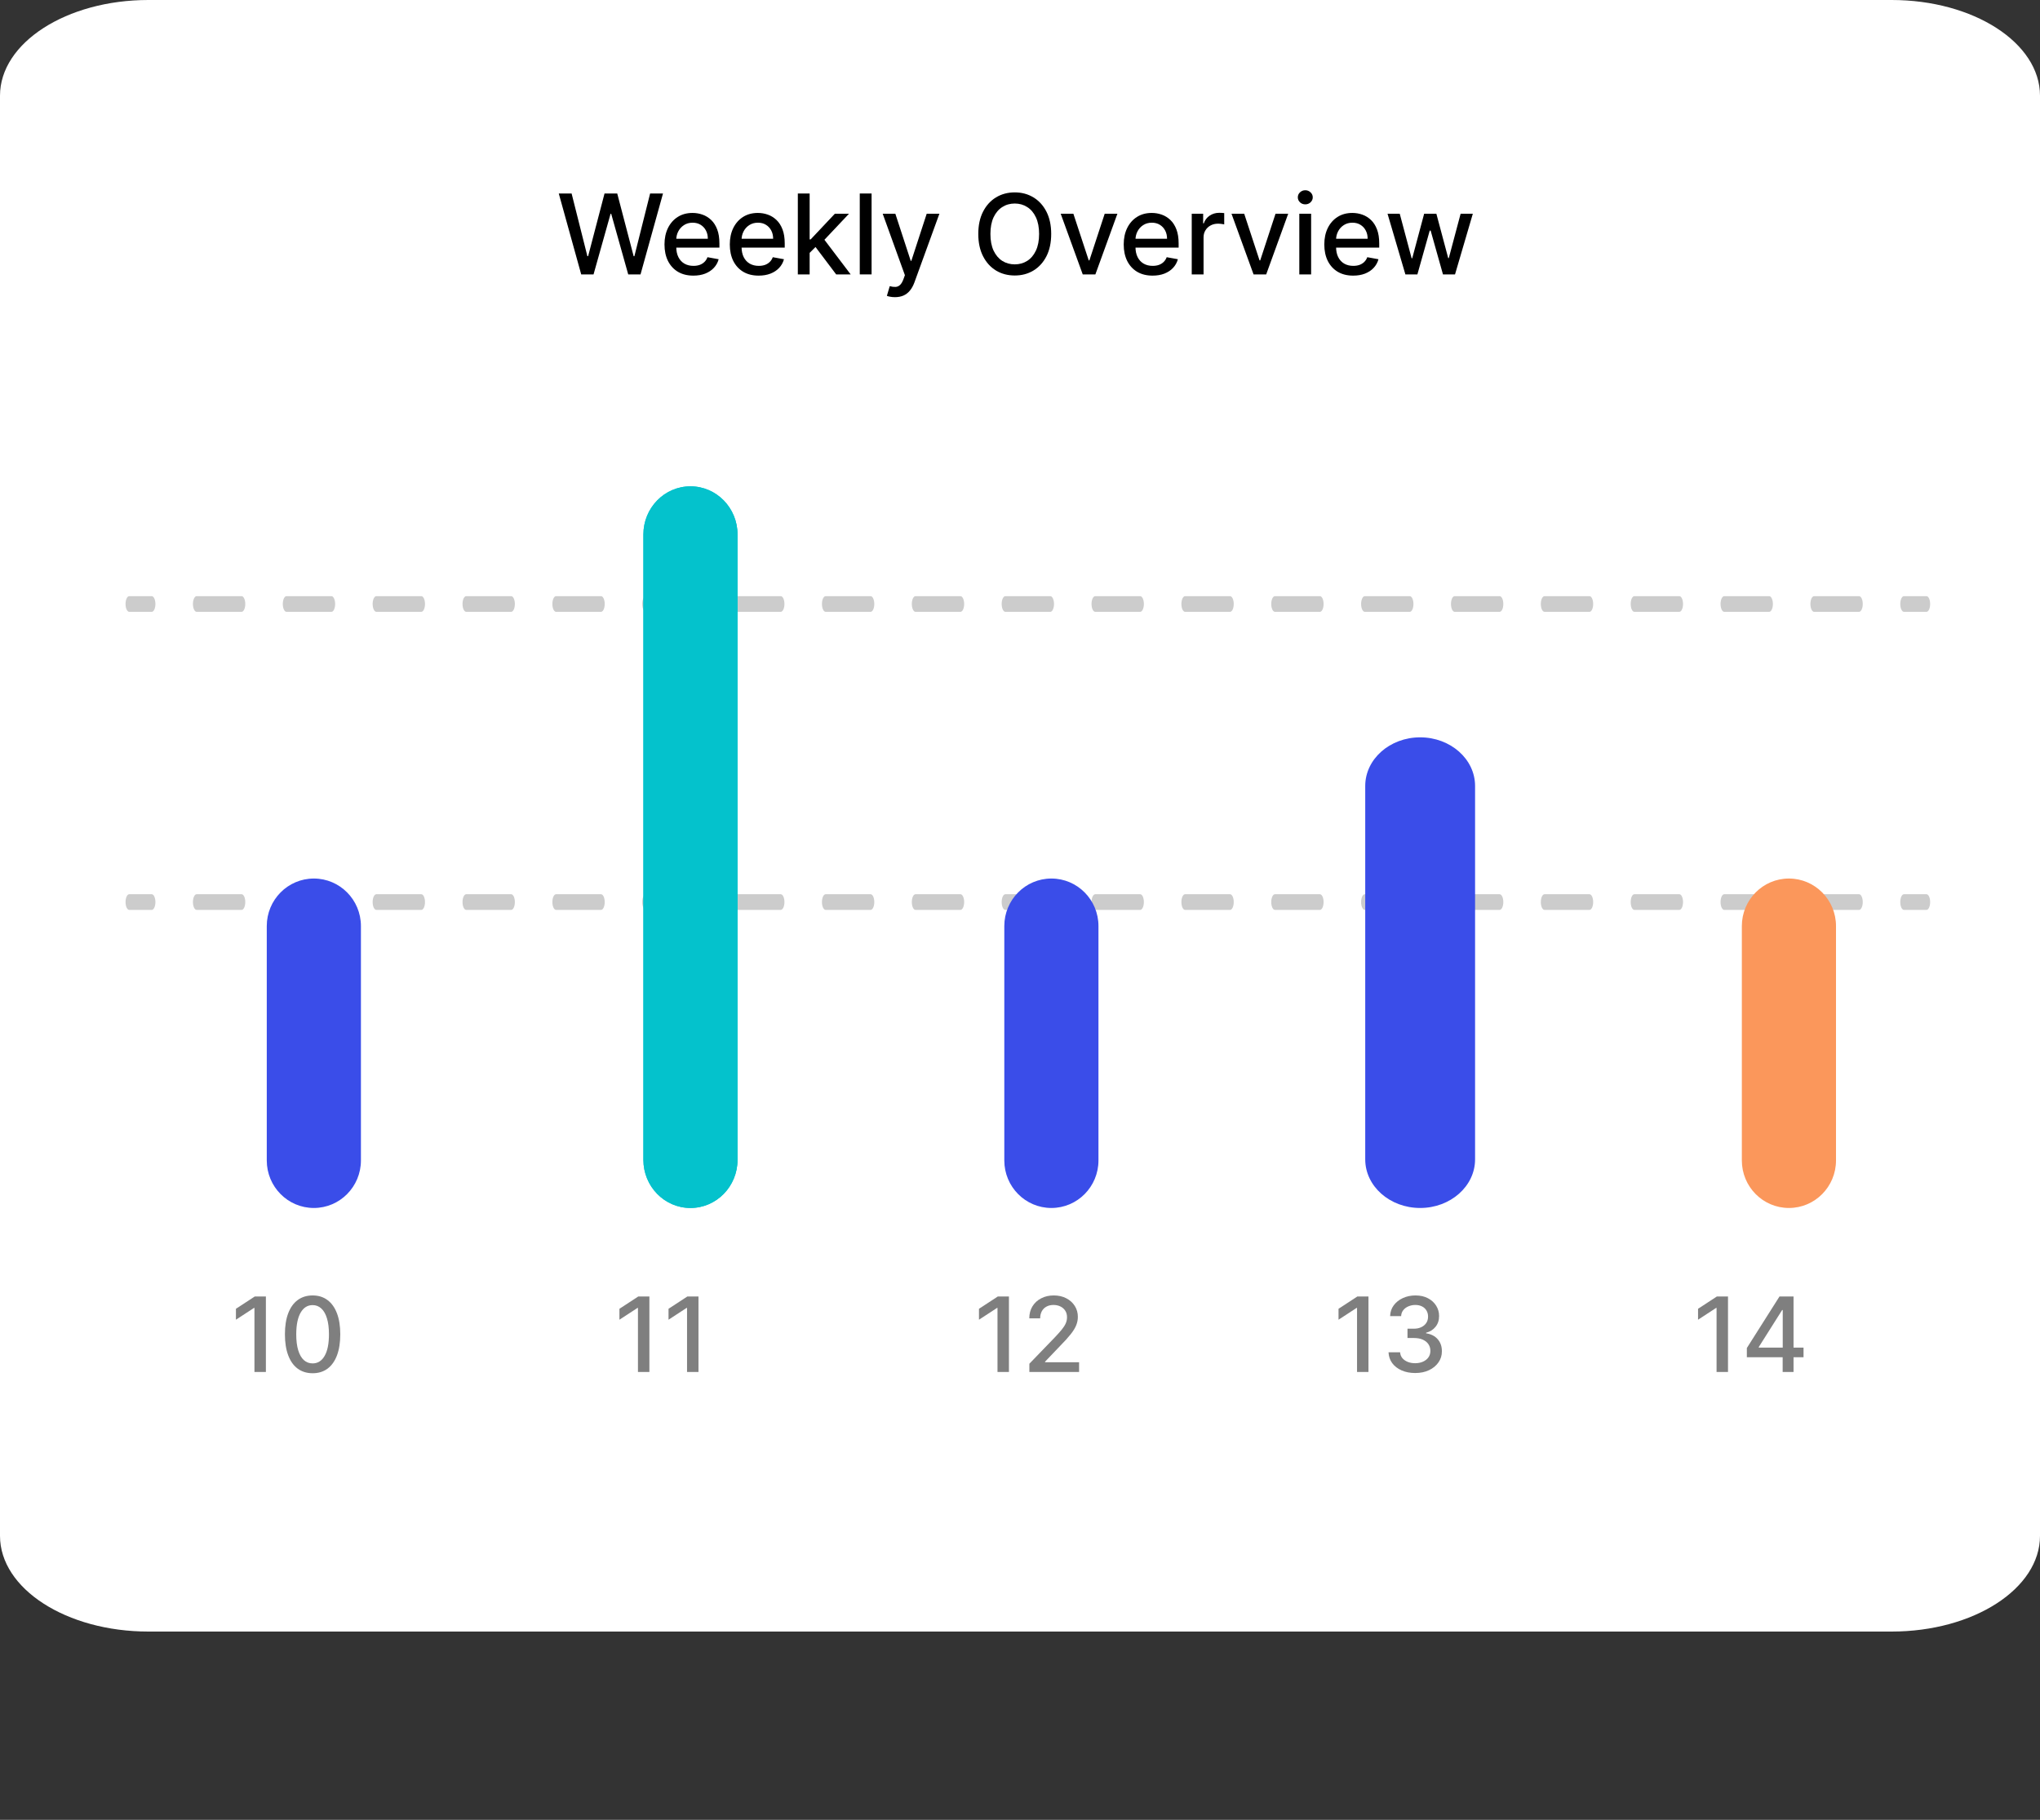
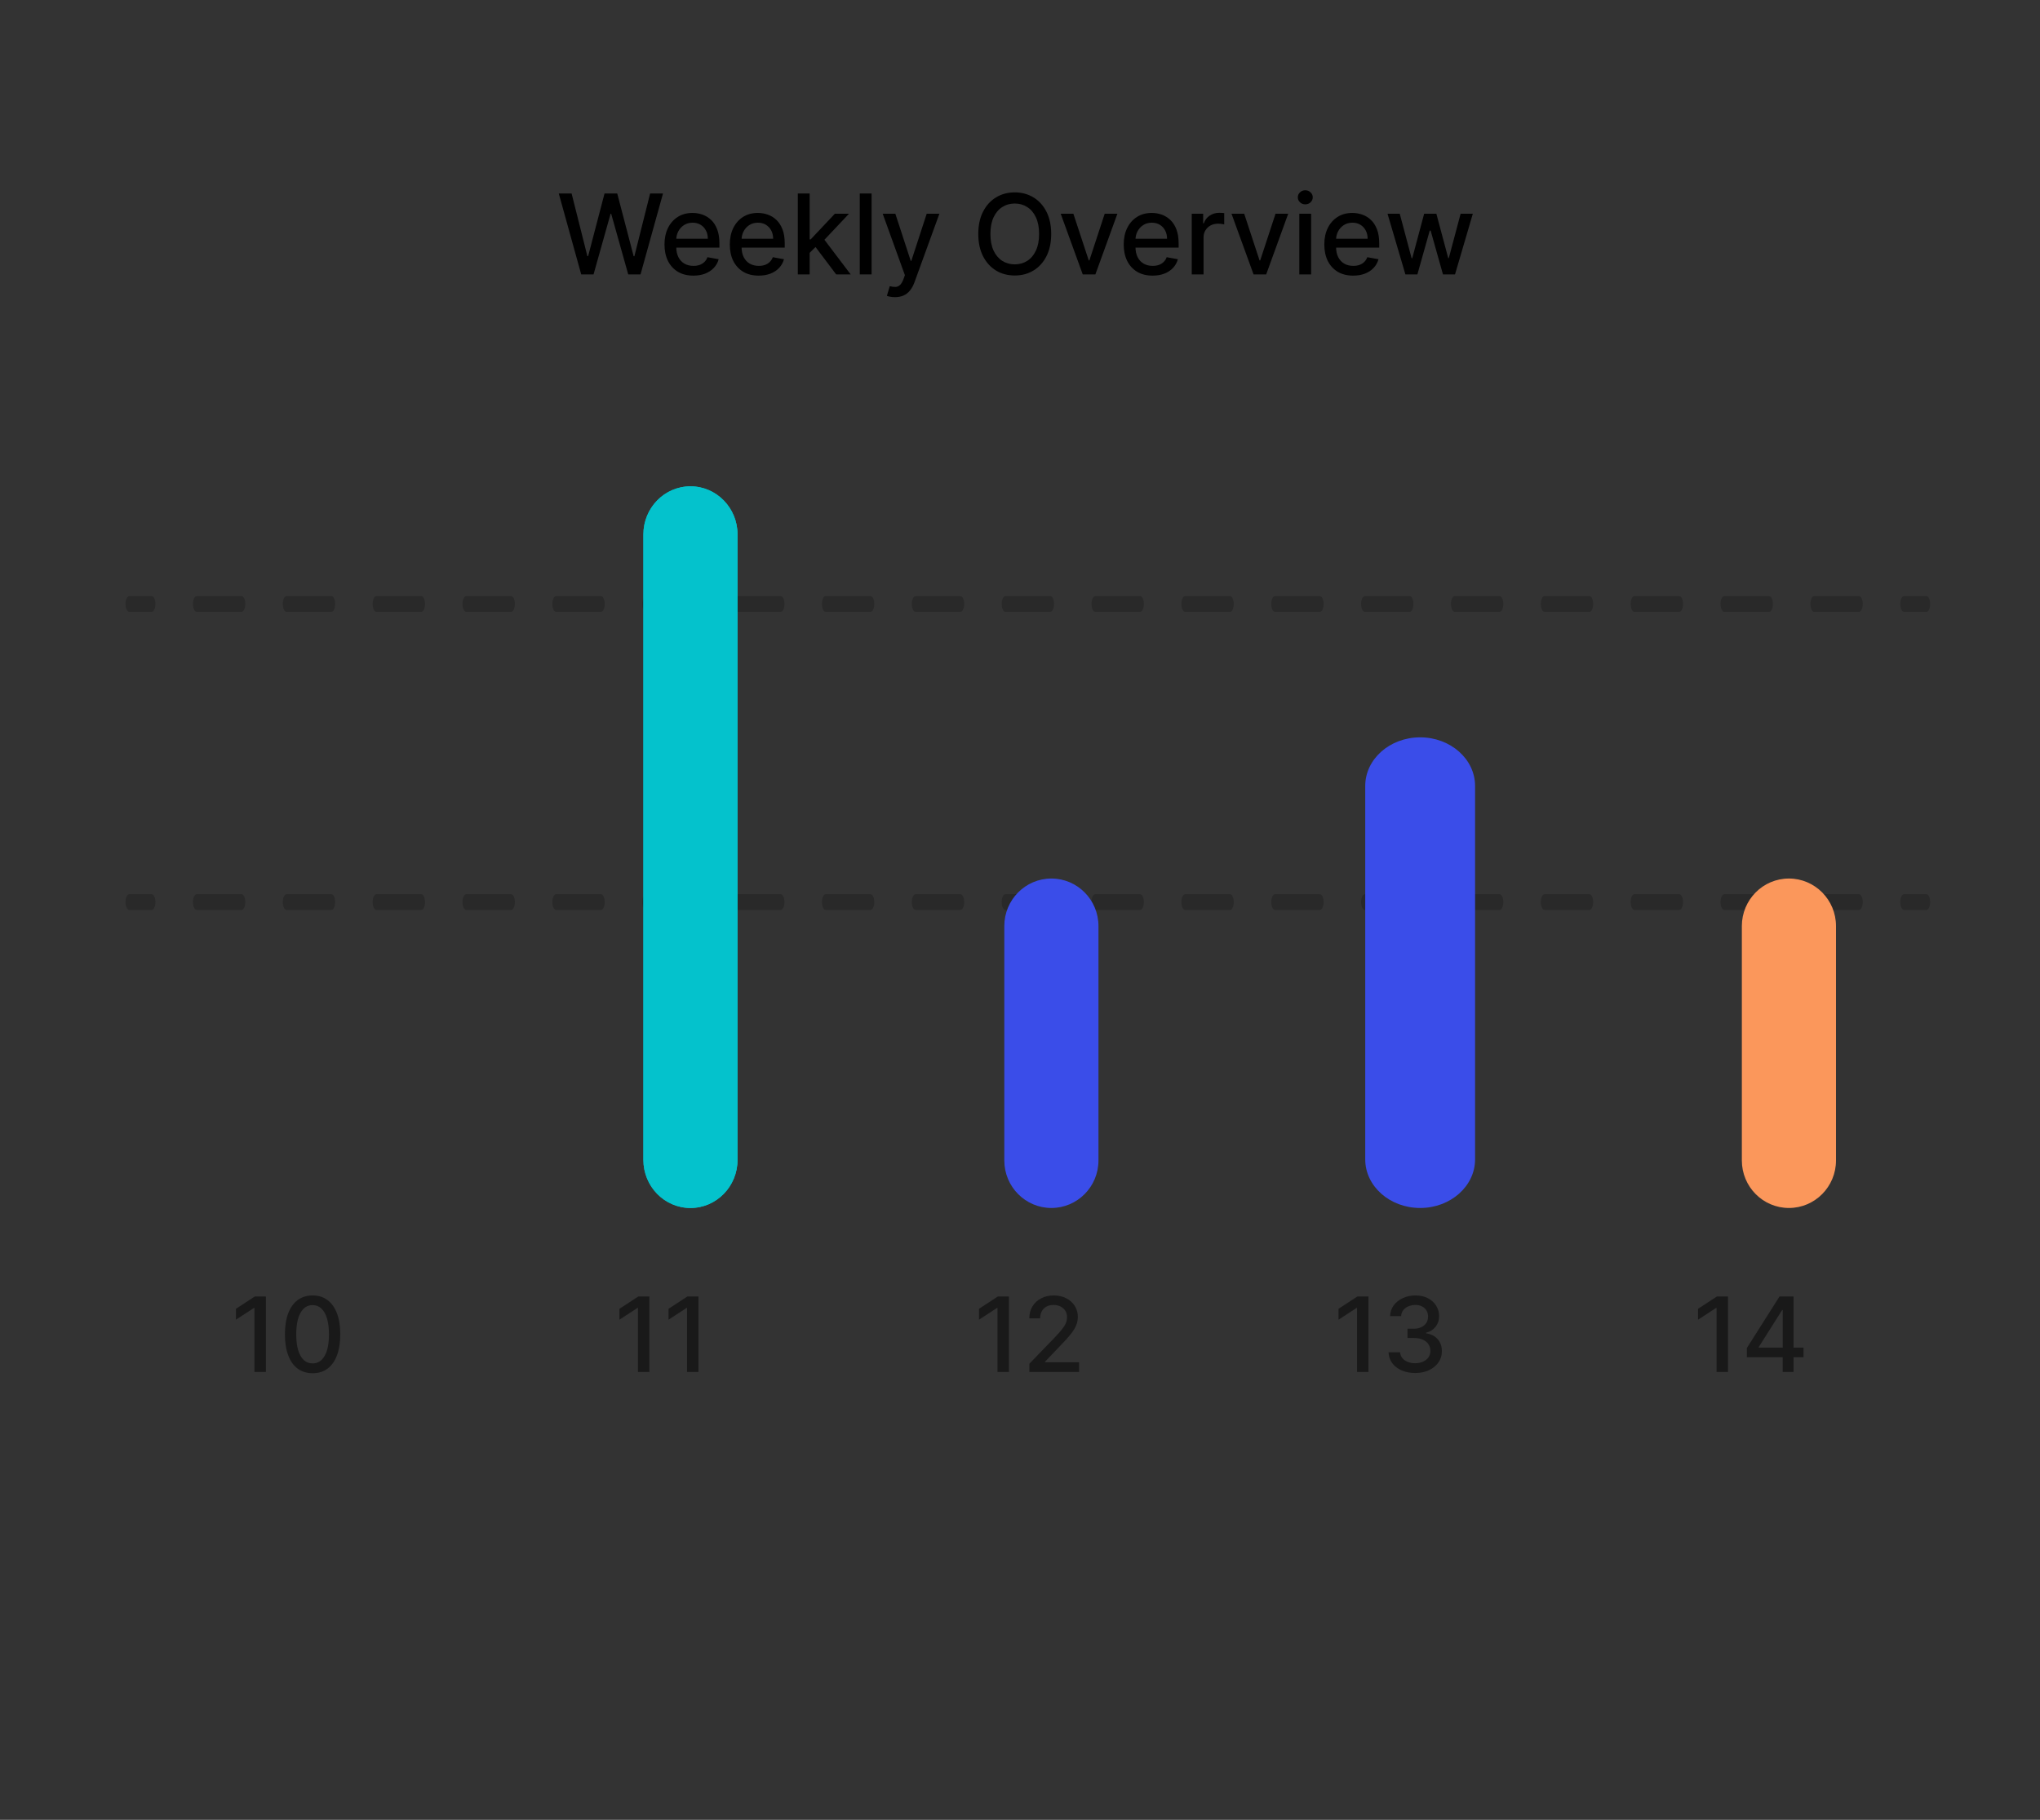
<svg xmlns="http://www.w3.org/2000/svg" width="130" height="116" viewBox="0 0 130 116" fill="none">
  <rect x="0" y="0" width="130" height="116" fill="#333333" stroke="none" />
-   <path d="M0 6.1C0 2.731 4.233 0 9.455 0H120.545C125.767 0 130 2.731 130 6.1V97.9C130 101.269 125.767 104 120.545 104H9.455C4.233 104 0 101.269 0 97.9V6.1Z" fill="white" />
  <path d="M89.559 17.491L88.421 13.623H89.199L89.957 16.464H89.995L90.755 13.623H91.533L92.288 16.451H92.326L93.079 13.623H93.857L92.722 17.491H91.954L91.168 14.698H91.11L90.324 17.491H89.559Z" fill="black" />
  <path d="M86.232 17.569C85.851 17.569 85.523 17.488 85.248 17.325C84.974 17.16 84.763 16.929 84.613 16.632C84.466 16.333 84.392 15.983 84.392 15.582C84.392 15.186 84.466 14.837 84.613 14.535C84.763 14.232 84.971 13.997 85.238 13.827C85.506 13.658 85.82 13.573 86.179 13.573C86.398 13.573 86.609 13.609 86.814 13.681C87.019 13.753 87.203 13.867 87.365 14.021C87.528 14.175 87.657 14.376 87.751 14.623C87.845 14.868 87.892 15.166 87.892 15.517V15.784H84.817V15.22H87.154C87.154 15.021 87.114 14.846 87.033 14.693C86.953 14.539 86.839 14.417 86.693 14.328C86.549 14.239 86.379 14.195 86.184 14.195C85.973 14.195 85.788 14.247 85.63 14.351C85.474 14.453 85.353 14.588 85.268 14.754C85.184 14.918 85.142 15.097 85.142 15.29V15.731C85.142 15.989 85.187 16.209 85.278 16.39C85.37 16.572 85.499 16.71 85.663 16.806C85.828 16.9 86.02 16.947 86.24 16.947C86.383 16.947 86.513 16.927 86.63 16.887C86.748 16.845 86.849 16.782 86.935 16.7C87.02 16.618 87.086 16.516 87.131 16.395L87.844 16.524C87.787 16.734 87.684 16.918 87.537 17.075C87.391 17.232 87.207 17.353 86.985 17.441C86.765 17.526 86.514 17.569 86.232 17.569Z" fill="black" />
  <path d="M82.799 17.491V13.623H83.552V17.491H82.799ZM83.18 13.026C83.049 13.026 82.936 12.983 82.842 12.896C82.75 12.806 82.704 12.701 82.704 12.578C82.704 12.454 82.75 12.348 82.842 12.261C82.936 12.172 83.049 12.127 83.18 12.127C83.311 12.127 83.422 12.172 83.515 12.261C83.609 12.348 83.656 12.454 83.656 12.578C83.656 12.701 83.609 12.806 83.515 12.896C83.422 12.983 83.311 13.026 83.18 13.026Z" fill="black" />
  <path d="M82.092 13.623L80.689 17.491H79.884L78.478 13.623H79.287L80.266 16.6H80.307L81.284 13.623H82.092Z" fill="black" />
  <path d="M75.944 17.491V13.623H76.672V14.238H76.712C76.783 14.029 76.907 13.866 77.085 13.746C77.264 13.626 77.468 13.565 77.694 13.565C77.741 13.565 77.797 13.567 77.86 13.57C77.926 13.574 77.977 13.578 78.014 13.583V14.303C77.984 14.295 77.93 14.285 77.853 14.275C77.776 14.264 77.698 14.258 77.621 14.258C77.443 14.258 77.284 14.295 77.145 14.371C77.008 14.445 76.898 14.548 76.818 14.681C76.737 14.812 76.697 14.961 76.697 15.129V17.491H75.944Z" fill="black" />
  <path d="M73.449 17.569C73.068 17.569 72.74 17.488 72.465 17.325C72.191 17.16 71.98 16.929 71.83 16.632C71.683 16.333 71.609 15.983 71.609 15.582C71.609 15.186 71.683 14.837 71.83 14.535C71.98 14.232 72.188 13.997 72.455 13.827C72.723 13.658 73.037 13.573 73.397 13.573C73.615 13.573 73.826 13.609 74.031 13.681C74.236 13.753 74.42 13.867 74.582 14.021C74.745 14.175 74.874 14.376 74.968 14.623C75.062 14.868 75.109 15.166 75.109 15.517V15.784H72.034V15.22H74.371C74.371 15.021 74.331 14.846 74.25 14.693C74.169 14.539 74.056 14.417 73.91 14.328C73.766 14.239 73.596 14.195 73.401 14.195C73.19 14.195 73.005 14.247 72.847 14.351C72.691 14.453 72.57 14.588 72.485 14.754C72.401 14.918 72.359 15.097 72.359 15.29V15.731C72.359 15.989 72.404 16.209 72.495 16.39C72.587 16.572 72.716 16.71 72.88 16.806C73.045 16.9 73.237 16.947 73.457 16.947C73.6 16.947 73.73 16.927 73.847 16.887C73.965 16.845 74.066 16.782 74.152 16.7C74.237 16.618 74.303 16.516 74.348 16.395L75.061 16.524C75.004 16.734 74.901 16.918 74.754 17.075C74.608 17.232 74.424 17.353 74.202 17.441C73.982 17.526 73.731 17.569 73.449 17.569Z" fill="black" />
  <path d="M71.207 13.623L69.804 17.491H68.998L67.593 13.623H68.401L69.381 16.6H69.421L70.398 13.623H71.207Z" fill="black" />
  <path d="M66.988 14.912C66.988 15.463 66.887 15.937 66.686 16.333C66.484 16.727 66.208 17.031 65.857 17.244C65.508 17.456 65.111 17.561 64.666 17.561C64.22 17.561 63.821 17.456 63.47 17.244C63.121 17.031 62.846 16.726 62.644 16.33C62.443 15.934 62.342 15.461 62.342 14.912C62.342 14.362 62.443 13.889 62.644 13.495C62.846 13.099 63.121 12.795 63.47 12.583C63.821 12.37 64.22 12.263 64.666 12.263C65.111 12.263 65.508 12.37 65.857 12.583C66.208 12.795 66.484 13.099 66.686 13.495C66.887 13.889 66.988 14.362 66.988 14.912ZM66.217 14.912C66.217 14.493 66.149 14.139 66.013 13.852C65.879 13.564 65.694 13.345 65.459 13.198C65.226 13.048 64.962 12.973 64.666 12.973C64.369 12.973 64.104 13.048 63.87 13.198C63.637 13.345 63.453 13.564 63.316 13.852C63.182 14.139 63.115 14.493 63.115 14.912C63.115 15.332 63.182 15.686 63.316 15.975C63.453 16.262 63.637 16.48 63.87 16.63C64.104 16.777 64.369 16.851 64.666 16.851C64.962 16.851 65.226 16.777 65.459 16.63C65.694 16.48 65.879 16.262 66.013 15.975C66.149 15.686 66.217 15.332 66.217 14.912Z" fill="black" />
  <path d="M57.031 18.942C56.918 18.942 56.816 18.932 56.724 18.914C56.631 18.897 56.562 18.878 56.517 18.858L56.699 18.241C56.836 18.278 56.959 18.294 57.066 18.289C57.173 18.284 57.268 18.244 57.351 18.168C57.435 18.093 57.508 17.97 57.572 17.798L57.665 17.541L56.25 13.623H57.056L58.036 16.625H58.076L59.055 13.623H59.864L58.27 18.007C58.196 18.209 58.102 18.379 57.988 18.518C57.874 18.659 57.738 18.765 57.58 18.836C57.422 18.906 57.239 18.942 57.031 18.942Z" fill="black" />
  <path d="M55.542 12.334V17.491H54.789V12.334H55.542Z" fill="black" />
  <path d="M51.535 16.179L51.529 15.26H51.66L53.202 13.623H54.103L52.345 15.487H52.227L51.535 16.179ZM50.842 17.491V12.334H51.595V17.491H50.842ZM53.285 17.491L51.9 15.653L52.418 15.127L54.209 17.491H53.285Z" fill="black" />
  <path d="M48.347 17.569C47.966 17.569 47.638 17.488 47.363 17.325C47.089 17.16 46.878 16.929 46.728 16.632C46.581 16.333 46.507 15.983 46.507 15.582C46.507 15.186 46.581 14.837 46.728 14.535C46.878 14.232 47.086 13.997 47.353 13.827C47.621 13.658 47.935 13.573 48.294 13.573C48.513 13.573 48.724 13.609 48.929 13.681C49.134 13.753 49.318 13.867 49.48 14.021C49.643 14.175 49.772 14.376 49.866 14.623C49.96 14.868 50.007 15.166 50.007 15.517V15.784H46.932V15.22H49.269C49.269 15.021 49.229 14.846 49.148 14.693C49.068 14.539 48.954 14.417 48.808 14.328C48.664 14.239 48.494 14.195 48.3 14.195C48.088 14.195 47.903 14.247 47.745 14.351C47.589 14.453 47.468 14.588 47.383 14.754C47.299 14.918 47.257 15.097 47.257 15.29V15.731C47.257 15.989 47.302 16.209 47.393 16.39C47.485 16.572 47.614 16.71 47.778 16.806C47.943 16.9 48.135 16.947 48.355 16.947C48.498 16.947 48.628 16.927 48.745 16.887C48.863 16.845 48.964 16.782 49.05 16.7C49.136 16.618 49.201 16.516 49.246 16.395L49.959 16.524C49.902 16.734 49.799 16.918 49.652 17.075C49.506 17.232 49.322 17.353 49.1 17.441C48.88 17.526 48.629 17.569 48.347 17.569Z" fill="black" />
  <path d="M44.185 17.569C43.804 17.569 43.476 17.488 43.201 17.325C42.927 17.16 42.716 16.929 42.566 16.632C42.419 16.333 42.345 15.983 42.345 15.582C42.345 15.186 42.419 14.837 42.566 14.535C42.716 14.232 42.924 13.997 43.191 13.827C43.459 13.658 43.773 13.573 44.133 13.573C44.351 13.573 44.562 13.609 44.767 13.681C44.972 13.753 45.156 13.867 45.319 14.021C45.481 14.175 45.61 14.376 45.704 14.623C45.798 14.868 45.845 15.166 45.845 15.517V15.784H42.77V15.22H45.107C45.107 15.021 45.067 14.846 44.986 14.693C44.906 14.539 44.792 14.417 44.646 14.328C44.502 14.239 44.332 14.195 44.138 14.195C43.926 14.195 43.741 14.247 43.584 14.351C43.428 14.453 43.307 14.588 43.221 14.754C43.137 14.918 43.095 15.097 43.095 15.29V15.731C43.095 15.989 43.14 16.209 43.231 16.39C43.323 16.572 43.452 16.71 43.616 16.806C43.781 16.9 43.973 16.947 44.193 16.947C44.336 16.947 44.466 16.927 44.583 16.887C44.701 16.845 44.802 16.782 44.888 16.7C44.974 16.618 45.039 16.516 45.084 16.395L45.797 16.524C45.74 16.734 45.638 16.918 45.49 17.075C45.344 17.232 45.16 17.353 44.938 17.441C44.718 17.526 44.468 17.569 44.185 17.569Z" fill="black" />
  <path d="M37.038 17.491L35.608 12.334H36.426L37.431 16.328H37.479L38.524 12.334H39.334L40.379 16.33H40.427L41.429 12.334H42.25L40.818 17.491H40.034L38.949 13.628H38.909L37.824 17.491H37.038Z" fill="black" />
  <path opacity="0.5" d="M19.922 87.534C19.55 87.533 19.233 87.435 18.97 87.241C18.706 87.046 18.505 86.763 18.366 86.392C18.226 86.021 18.157 85.573 18.157 85.05C18.157 84.528 18.226 84.083 18.366 83.713C18.507 83.343 18.709 83.061 18.972 82.867C19.237 82.673 19.553 82.575 19.922 82.575C20.29 82.575 20.605 82.673 20.869 82.869C21.132 83.064 21.333 83.346 21.473 83.715C21.614 84.084 21.684 84.528 21.684 85.05C21.684 85.575 21.614 86.023 21.475 86.394C21.335 86.764 21.134 87.047 20.871 87.243C20.608 87.437 20.291 87.534 19.922 87.534ZM19.922 86.907C20.247 86.907 20.502 86.748 20.685 86.43C20.87 86.112 20.963 85.652 20.963 85.05C20.963 84.651 20.92 84.313 20.836 84.037C20.753 83.76 20.633 83.55 20.476 83.407C20.321 83.263 20.136 83.191 19.922 83.191C19.597 83.191 19.343 83.351 19.158 83.671C18.973 83.99 18.88 84.45 18.878 85.05C18.878 85.451 18.919 85.79 19.003 86.068C19.087 86.344 19.207 86.553 19.362 86.695C19.517 86.836 19.704 86.907 19.922 86.907Z" fill="black" />
  <path opacity="0.5" d="M16.944 82.641V87.455H16.215V83.37H16.187L15.035 84.122V83.426L16.236 82.641H16.944Z" fill="black" />
  <path opacity="0.5" d="M44.511 82.641V87.455H43.782V83.37H43.754L42.602 84.122V83.426L43.803 82.641H44.511Z" fill="black" />
  <path opacity="0.5" d="M41.383 82.641V87.455H40.654V83.37H40.626L39.474 84.122V83.426L40.675 82.641H41.383Z" fill="black" />
  <path opacity="0.5" d="M65.597 87.454V86.928L67.225 85.241C67.399 85.057 67.543 84.897 67.655 84.759C67.77 84.619 67.855 84.487 67.912 84.362C67.968 84.236 67.996 84.103 67.996 83.962C67.996 83.802 67.959 83.664 67.883 83.548C67.808 83.431 67.705 83.341 67.575 83.278C67.445 83.214 67.299 83.182 67.136 83.182C66.963 83.182 66.813 83.217 66.685 83.288C66.556 83.358 66.457 83.458 66.388 83.586C66.32 83.715 66.285 83.865 66.285 84.037H65.592C65.592 83.744 65.659 83.488 65.794 83.269C65.929 83.049 66.114 82.879 66.349 82.759C66.584 82.636 66.851 82.575 67.15 82.575C67.452 82.575 67.719 82.636 67.949 82.756C68.181 82.876 68.362 83.038 68.492 83.245C68.622 83.451 68.687 83.682 68.687 83.941C68.687 84.12 68.653 84.294 68.586 84.465C68.52 84.636 68.405 84.826 68.24 85.036C68.076 85.245 67.847 85.498 67.554 85.795L66.598 86.796V86.832H68.765V87.454H65.597Z" fill="black" />
  <path opacity="0.5" d="M64.295 82.641V87.455H63.566V83.37H63.538L62.386 84.122V83.426L63.587 82.641H64.295Z" fill="black" />
  <path opacity="0.5" d="M90.184 87.52C89.861 87.52 89.573 87.465 89.319 87.353C89.067 87.242 88.867 87.088 88.72 86.89C88.574 86.691 88.496 86.461 88.485 86.2H89.223C89.232 86.342 89.28 86.466 89.366 86.571C89.454 86.674 89.568 86.754 89.709 86.811C89.85 86.867 90.007 86.895 90.179 86.895C90.369 86.895 90.536 86.862 90.682 86.796C90.829 86.731 90.945 86.639 91.028 86.521C91.111 86.402 91.152 86.265 91.152 86.11C91.152 85.949 91.111 85.807 91.028 85.685C90.946 85.561 90.826 85.464 90.668 85.393C90.511 85.323 90.322 85.288 90.099 85.288H89.693V84.695H90.099C90.278 84.695 90.434 84.663 90.569 84.599C90.706 84.535 90.812 84.445 90.889 84.331C90.966 84.215 91.004 84.08 91.004 83.924C91.004 83.776 90.97 83.646 90.903 83.537C90.837 83.425 90.743 83.338 90.621 83.276C90.5 83.213 90.358 83.182 90.193 83.182C90.037 83.182 89.89 83.211 89.754 83.269C89.619 83.325 89.509 83.407 89.425 83.513C89.34 83.618 89.295 83.744 89.288 83.892H88.586C88.594 83.632 88.67 83.403 88.816 83.205C88.963 83.008 89.158 82.853 89.399 82.742C89.64 82.631 89.908 82.575 90.203 82.575C90.511 82.575 90.778 82.636 91.002 82.756C91.227 82.876 91.401 83.034 91.523 83.234C91.647 83.433 91.708 83.65 91.707 83.887C91.708 84.156 91.633 84.385 91.481 84.573C91.331 84.761 91.13 84.887 90.879 84.951V84.989C91.199 85.038 91.447 85.165 91.622 85.37C91.799 85.575 91.887 85.83 91.885 86.134C91.887 86.398 91.813 86.636 91.664 86.846C91.517 87.056 91.316 87.221 91.06 87.342C90.805 87.461 90.513 87.52 90.184 87.52Z" fill="black" />
  <path opacity="0.5" d="M87.206 82.641V87.455H86.478V83.37H86.45L85.298 84.122V83.426L86.499 82.641H87.206Z" fill="black" />
  <path opacity="0.5" d="M111.319 86.514V85.927L113.399 82.641H113.862V83.506H113.568L112.08 85.861V85.899H114.931V86.514H111.319ZM113.601 87.455V86.336L113.606 86.068V82.641H114.294V87.455H113.601Z" fill="black" />
  <path opacity="0.5" d="M110.118 82.641V87.455H109.389V83.37H109.361L108.209 84.122V83.426L109.41 82.641H110.118Z" fill="black" />
  <path fill-rule="evenodd" clip-rule="evenodd" d="M8 38.5C8 38.224 8.106 38 8.236 38H9.668C9.798 38 9.904 38.224 9.904 38.5C9.904 38.776 9.798 39 9.668 39H8.236C8.106 39 8 38.776 8 38.5ZM12.295 38.5C12.295 38.224 12.401 38 12.531 38H15.394C15.525 38 15.631 38.224 15.631 38.5C15.631 38.776 15.525 39 15.394 39H12.531C12.401 39 12.295 38.776 12.295 38.5ZM18.021 38.5C18.021 38.224 18.127 38 18.258 38H21.121C21.251 38 21.357 38.224 21.357 38.5C21.357 38.776 21.251 39 21.121 39H18.258C18.127 39 18.021 38.776 18.021 38.5ZM23.747 38.5C23.747 38.224 23.853 38 23.984 38H26.847C26.978 38 27.083 38.224 27.083 38.5C27.083 38.776 26.978 39 26.847 39H23.984C23.853 39 23.747 38.776 23.747 38.5ZM29.474 38.5C29.474 38.224 29.58 38 29.71 38H32.573C32.704 38 32.81 38.224 32.81 38.5C32.81 38.776 32.704 39 32.573 39H29.71C29.58 39 29.474 38.776 29.474 38.5ZM35.2 38.5C35.2 38.224 35.306 38 35.437 38H38.3C38.43 38 38.536 38.224 38.536 38.5C38.536 38.776 38.43 39 38.3 39H35.437C35.306 39 35.2 38.776 35.2 38.5ZM40.927 38.5C40.927 38.224 41.032 38 41.163 38H44.026C44.157 38 44.263 38.224 44.263 38.5C44.263 38.776 44.157 39 44.026 39H41.163C41.032 39 40.927 38.776 40.927 38.5ZM46.653 38.5C46.653 38.224 46.759 38 46.889 38H49.752C49.883 38 49.989 38.224 49.989 38.5C49.989 38.776 49.883 39 49.752 39H46.889C46.759 39 46.653 38.776 46.653 38.5ZM52.379 38.5C52.379 38.224 52.485 38 52.616 38H55.479C55.609 38 55.715 38.224 55.715 38.5C55.715 38.776 55.609 39 55.479 39H52.616C52.485 39 52.379 38.776 52.379 38.5ZM58.106 38.5C58.106 38.224 58.212 38 58.342 38H61.205C61.336 38 61.442 38.224 61.442 38.5C61.442 38.776 61.336 39 61.205 39H58.342C58.212 39 58.106 38.776 58.106 38.5ZM63.832 38.5C63.832 38.224 63.938 38 64.068 38H66.932C67.062 38 67.168 38.224 67.168 38.5C67.168 38.776 67.062 39 66.932 39H64.068C63.938 39 63.832 38.776 63.832 38.5ZM69.558 38.5C69.558 38.224 69.664 38 69.795 38H72.658C72.788 38 72.894 38.224 72.894 38.5C72.894 38.776 72.788 39 72.658 39H69.795C69.664 39 69.558 38.776 69.558 38.5ZM75.285 38.5C75.285 38.224 75.391 38 75.521 38H78.384C78.515 38 78.621 38.224 78.621 38.5C78.621 38.776 78.515 39 78.384 39H75.521C75.391 39 75.285 38.776 75.285 38.5ZM81.011 38.5C81.011 38.224 81.117 38 81.248 38H84.111C84.241 38 84.347 38.224 84.347 38.5C84.347 38.776 84.241 39 84.111 39H81.248C81.117 39 81.011 38.776 81.011 38.5ZM86.737 38.5C86.737 38.224 86.843 38 86.974 38H89.837C89.968 38 90.073 38.224 90.073 38.5C90.073 38.776 89.968 39 89.837 39H86.974C86.843 39 86.737 38.776 86.737 38.5ZM92.464 38.5C92.464 38.224 92.57 38 92.7 38H95.563C95.694 38 95.8 38.224 95.8 38.5C95.8 38.776 95.694 39 95.563 39H92.7C92.57 39 92.464 38.776 92.464 38.5ZM98.19 38.5C98.19 38.224 98.296 38 98.427 38H101.29C101.42 38 101.526 38.224 101.526 38.5C101.526 38.776 101.42 39 101.29 39H98.427C98.296 39 98.19 38.776 98.19 38.5ZM103.917 38.5C103.917 38.224 104.022 38 104.153 38H107.016C107.147 38 107.252 38.224 107.252 38.5C107.252 38.776 107.147 39 107.016 39H104.153C104.022 39 103.917 38.776 103.917 38.5ZM109.643 38.5C109.643 38.224 109.749 38 109.879 38H112.742C112.873 38 112.979 38.224 112.979 38.5C112.979 38.776 112.873 39 112.742 39H109.879C109.749 39 109.643 38.776 109.643 38.5ZM115.369 38.5C115.369 38.224 115.475 38 115.606 38H118.469C118.599 38 118.705 38.224 118.705 38.5C118.705 38.776 118.599 39 118.469 39H115.606C115.475 39 115.369 38.776 115.369 38.5ZM121.096 38.5C121.096 38.224 121.201 38 121.332 38H122.764C122.894 38 123 38.224 123 38.5C123 38.776 122.894 39 122.764 39H121.332C121.201 39 121.096 38.776 121.096 38.5Z" fill="black" fill-opacity="0.2" />
  <path fill-rule="evenodd" clip-rule="evenodd" d="M8 57.5C8 57.224 8.106 57 8.236 57H9.668C9.798 57 9.904 57.224 9.904 57.5C9.904 57.776 9.798 58 9.668 58H8.236C8.106 58 8 57.776 8 57.5ZM12.295 57.5C12.295 57.224 12.401 57 12.531 57H15.394C15.525 57 15.631 57.224 15.631 57.5C15.631 57.776 15.525 58 15.394 58H12.531C12.401 58 12.295 57.776 12.295 57.5ZM18.021 57.5C18.021 57.224 18.127 57 18.258 57H21.121C21.251 57 21.357 57.224 21.357 57.5C21.357 57.776 21.251 58 21.121 58H18.258C18.127 58 18.021 57.776 18.021 57.5ZM23.747 57.5C23.747 57.224 23.853 57 23.984 57H26.847C26.978 57 27.083 57.224 27.083 57.5C27.083 57.776 26.978 58 26.847 58H23.984C23.853 58 23.747 57.776 23.747 57.5ZM29.474 57.5C29.474 57.224 29.58 57 29.71 57H32.573C32.704 57 32.81 57.224 32.81 57.5C32.81 57.776 32.704 58 32.573 58H29.71C29.58 58 29.474 57.776 29.474 57.5ZM35.2 57.5C35.2 57.224 35.306 57 35.437 57H38.3C38.43 57 38.536 57.224 38.536 57.5C38.536 57.776 38.43 58 38.3 58H35.437C35.306 58 35.2 57.776 35.2 57.5ZM40.927 57.5C40.927 57.224 41.032 57 41.163 57H44.026C44.157 57 44.263 57.224 44.263 57.5C44.263 57.776 44.157 58 44.026 58H41.163C41.032 58 40.927 57.776 40.927 57.5ZM46.653 57.5C46.653 57.224 46.759 57 46.889 57H49.752C49.883 57 49.989 57.224 49.989 57.5C49.989 57.776 49.883 58 49.752 58H46.889C46.759 58 46.653 57.776 46.653 57.5ZM52.379 57.5C52.379 57.224 52.485 57 52.616 57H55.479C55.609 57 55.715 57.224 55.715 57.5C55.715 57.776 55.609 58 55.479 58H52.616C52.485 58 52.379 57.776 52.379 57.5ZM58.106 57.5C58.106 57.224 58.212 57 58.342 57H61.205C61.336 57 61.442 57.224 61.442 57.5C61.442 57.776 61.336 58 61.205 58H58.342C58.212 58 58.106 57.776 58.106 57.5ZM63.832 57.5C63.832 57.224 63.938 57 64.068 57H66.932C67.062 57 67.168 57.224 67.168 57.5C67.168 57.776 67.062 58 66.932 58H64.068C63.938 58 63.832 57.776 63.832 57.5ZM69.558 57.5C69.558 57.224 69.664 57 69.795 57H72.658C72.788 57 72.894 57.224 72.894 57.5C72.894 57.776 72.788 58 72.658 58H69.795C69.664 58 69.558 57.776 69.558 57.5ZM75.285 57.5C75.285 57.224 75.391 57 75.521 57H78.384C78.515 57 78.621 57.224 78.621 57.5C78.621 57.776 78.515 58 78.384 58H75.521C75.391 58 75.285 57.776 75.285 57.5ZM81.011 57.5C81.011 57.224 81.117 57 81.248 57H84.111C84.241 57 84.347 57.224 84.347 57.5C84.347 57.776 84.241 58 84.111 58H81.248C81.117 58 81.011 57.776 81.011 57.5ZM86.737 57.5C86.737 57.224 86.843 57 86.974 57H89.837C89.968 57 90.073 57.224 90.073 57.5C90.073 57.776 89.968 58 89.837 58H86.974C86.843 58 86.737 57.776 86.737 57.5ZM92.464 57.5C92.464 57.224 92.57 57 92.7 57H95.563C95.694 57 95.8 57.224 95.8 57.5C95.8 57.776 95.694 58 95.563 58H92.7C92.57 58 92.464 57.776 92.464 57.5ZM98.19 57.5C98.19 57.224 98.296 57 98.427 57H101.29C101.42 57 101.526 57.224 101.526 57.5C101.526 57.776 101.42 58 101.29 58H98.427C98.296 58 98.19 57.776 98.19 57.5ZM103.917 57.5C103.917 57.224 104.022 57 104.153 57H107.016C107.147 57 107.252 57.224 107.252 57.5C107.252 57.776 107.147 58 107.016 58H104.153C104.022 58 103.917 57.776 103.917 57.5ZM109.643 57.5C109.643 57.224 109.749 57 109.879 57H112.742C112.873 57 112.979 57.224 112.979 57.5C112.979 57.776 112.873 58 112.742 58H109.879C109.749 58 109.643 57.776 109.643 57.5ZM115.369 57.5C115.369 57.224 115.475 57 115.606 57H118.469C118.599 57 118.705 57.224 118.705 57.5C118.705 57.776 118.599 58 118.469 58H115.606C115.475 58 115.369 57.776 115.369 57.5ZM121.096 57.5C121.096 57.224 121.201 57 121.332 57H122.764C122.894 57 123 57.224 123 57.5C123 57.776 122.894 58 122.764 58H121.332C121.201 58 121.096 57.776 121.096 57.5Z" fill="black" fill-opacity="0.2" />
-   <path d="M17 59.03C17 57.356 18.343 56 20 56C21.657 56 23 57.356 23 59.03V73.97C23 75.644 21.657 77 20 77C18.343 77 17 75.644 17 73.97V59.03Z" fill="#3A4DE9" />
  <path d="M64 59.03C64 57.356 65.343 56 67 56C68.657 56 70 57.356 70 59.03V73.97C70 75.644 68.657 77 67 77C65.343 77 64 75.644 64 73.97V59.03Z" fill="#3A4DE9" />
  <path d="M111 59.03C111 57.356 112.343 56 114 56C115.657 56 117 57.356 117 59.03V73.97C117 75.644 115.657 77 114 77C112.343 77 111 75.644 111 73.97V59.03Z" fill="#FB975B" />
  <path d="M87 50.099C87 48.388 88.567 47 90.5 47C92.433 47 94 48.388 94 50.099V73.901C94 75.612 92.433 77 90.5 77C88.567 77 87 75.612 87 73.901V50.099Z" fill="#3A4DE9" />
  <path d="M41 34.069C41 32.374 42.343 31 44 31C45.657 31 47 32.374 47 34.069V73.931C47 75.626 45.657 77 44 77C42.343 77 41 75.626 41 73.931V34.069Z" fill="#04C2CC" />
  <path fill-rule="evenodd" clip-rule="evenodd" d="M46.536 73.931V34.069C46.536 32.636 45.401 31.475 44 31.475C42.599 31.475 41.464 32.636 41.464 34.069V73.931C41.464 75.364 42.599 76.525 44 76.525C45.401 76.525 46.536 75.364 46.536 73.931ZM44 31C42.343 31 41 32.374 41 34.069V73.931C41 75.626 42.343 77 44 77C45.657 77 47 75.626 47 73.931V34.069C47 32.374 45.657 31 44 31Z" fill="#04C2CC" />
</svg>